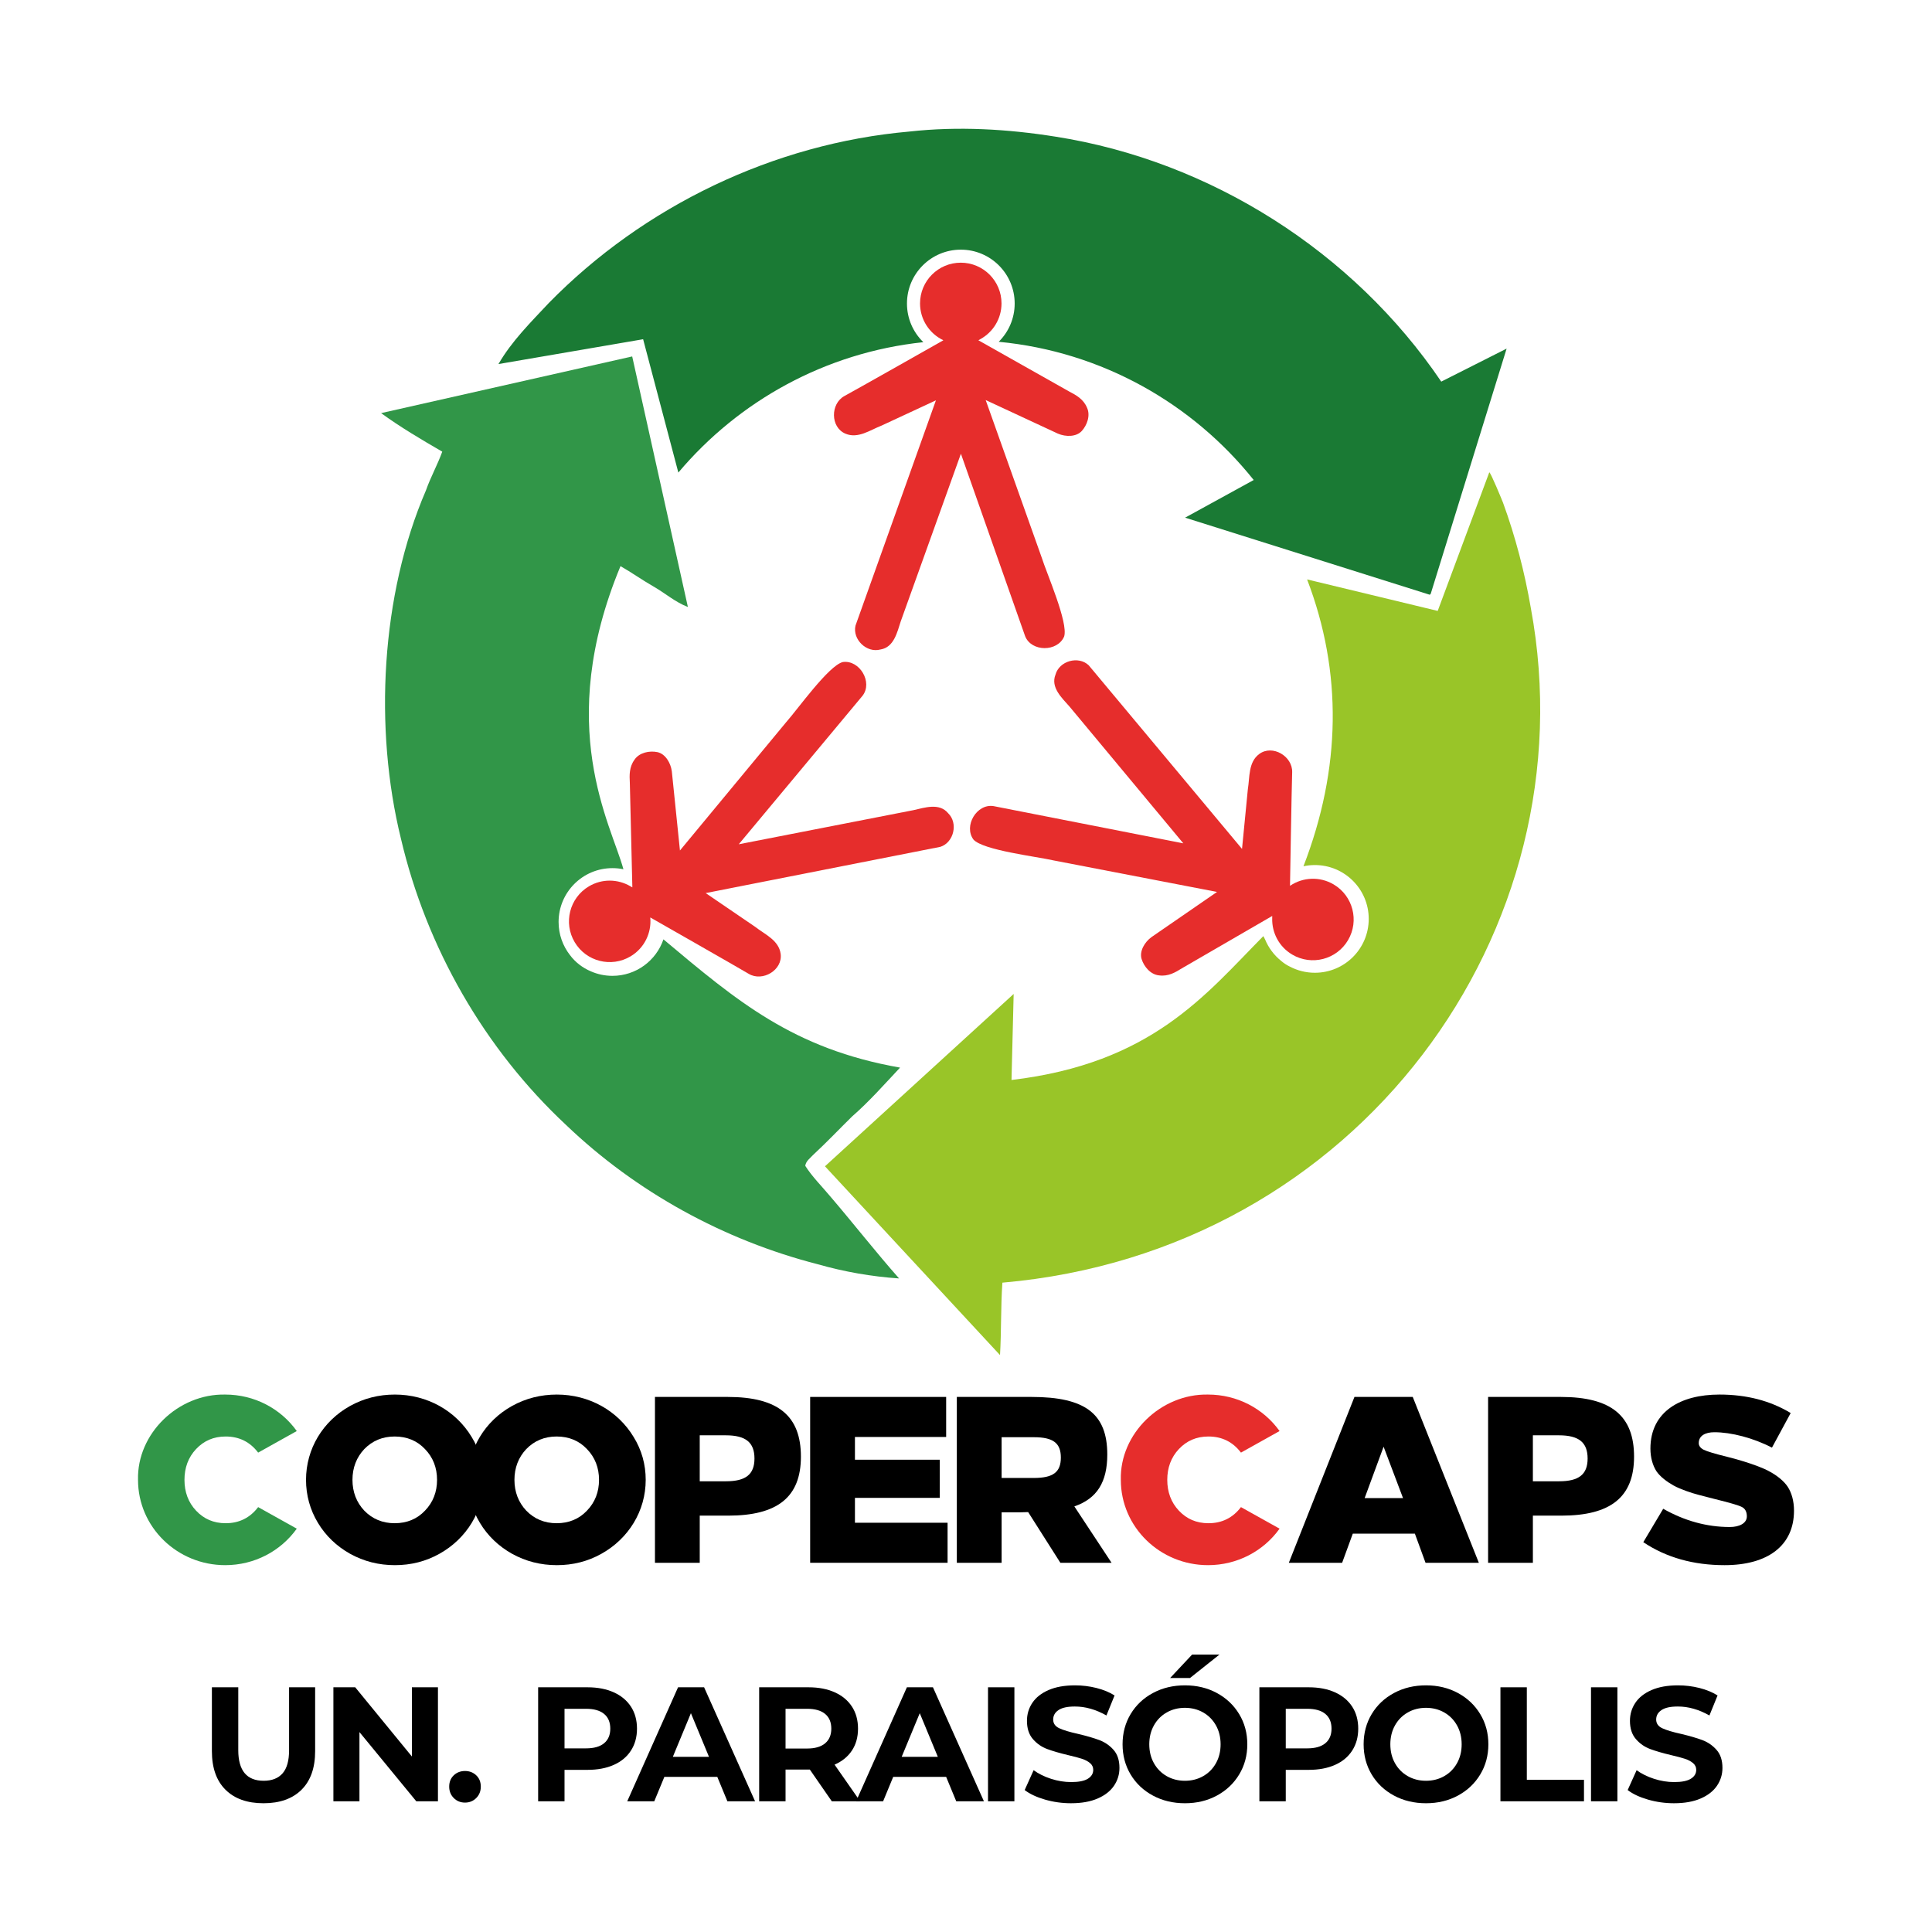
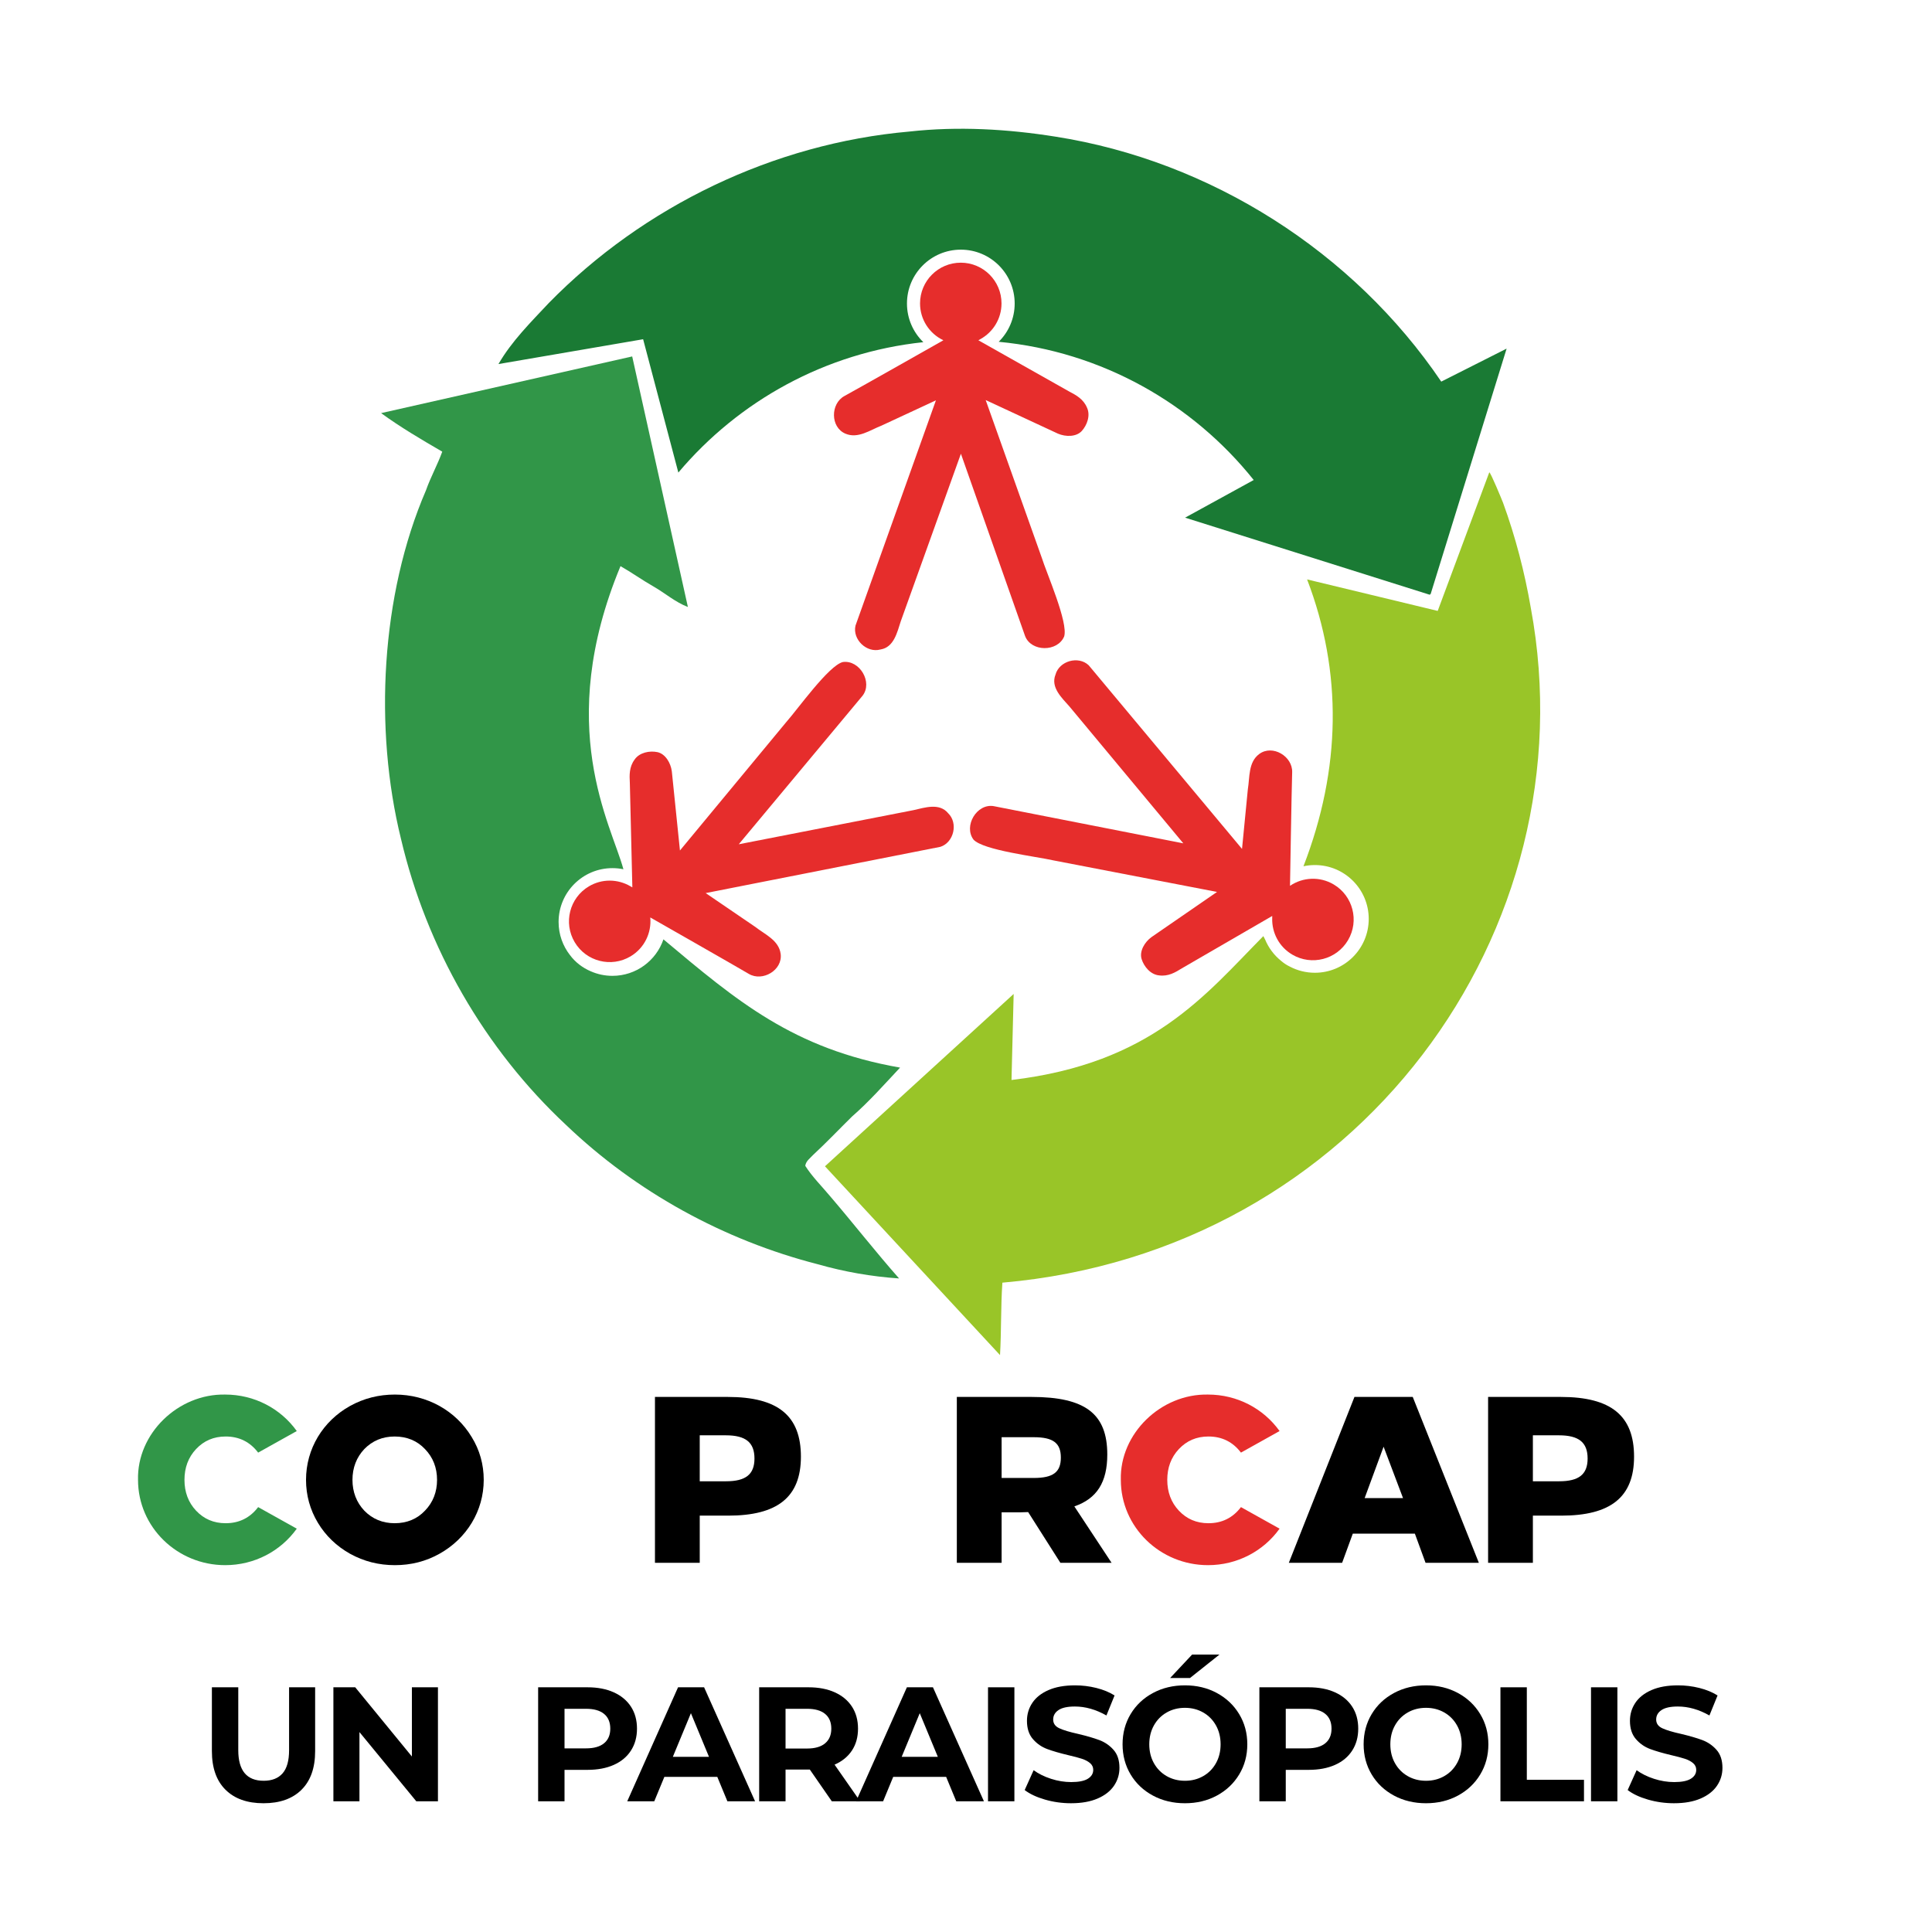
<svg xmlns="http://www.w3.org/2000/svg" xml:space="preserve" width="4961px" height="4961px" style="shape-rendering:geometricPrecision; text-rendering:geometricPrecision; image-rendering:optimizeQuality; fill-rule:evenodd; clip-rule:evenodd" viewBox="0 0 4959.63 4959.63">
  <defs>
    <style type="text/css">
   
    .fil0 {fill:none}
    .fil5 {fill:black;fill-rule:nonzero}
    .fil1 {fill:#1A7A34;fill-rule:nonzero}
    .fil2 {fill:#319648;fill-rule:nonzero}
    .fil3 {fill:#99C528;fill-rule:nonzero}
    .fil4 {fill:#E62D2C;fill-rule:nonzero}
   
  </style>
  </defs>
  <g id="Camada_x0020_1">
    <g id="_2336916859536">
-       <rect class="fil0" width="4959.63" height="4959.63" />
      <g>
        <g>
          <g>
            <g>
              <path class="fil1" d="M1408.61 778.07c244.05,-249.25 578.02,-409.75 925.76,-440.36 124.95,-13.89 251.41,-6.59 375.31,13.1 397.71,62.34 764.6,295.53 990.15,628.84l167.8 -84.72 -195.13 630.35 -1.19 -0.37 -0.62 1.98 -628.44 -198.03 176.15 -96.65c-157.08,-196.49 -390.1,-329.6 -654.63,-354.81 25.31,-25.06 41,-59.82 41,-98.26 0,-76.35 -61.9,-138.25 -138.25,-138.25 -76.35,0 -138.25,61.9 -138.25,138.25 0,38.94 16.1,74.11 42.01,99.24 -251.74,26.67 -474.24,151.16 -628.9,334.71l-90.43 -342.26 -371.37 63.73c33.97,-58.79 82.88,-107.25 129.03,-156.49z" />
              <path class="fil2" d="M1622.9 915l142.99 643.2c-32.39,-12.31 -58.66,-35.68 -88.48,-52.73 -28.83,-16.39 -55.76,-35.75 -84.53,-52.14 -171.08,411.98 -23.63,662.85 7.5,778.11 -9.09,-1.88 -18.51,-2.87 -28.16,-2.87 -76.36,0 -138.26,61.89 -138.26,138.25 0,32.04 10.91,61.53 29.2,84.97 13.59,18.34 32.37,32.69 53.45,41.63 17.02,7.49 35.82,11.65 55.61,11.65 60.75,0 112.35,-39.19 130.9,-93.67 189.48,158.81 332.97,281.02 607.42,329.24 -40.23,42.86 -79.21,87.17 -123.64,125.88 -33.05,32.58 -65.04,66.29 -99.15,97.89 -7.7,8.49 -19.15,16.13 -20.54,28.44 18.3,28.7 42.86,52.73 64.58,78.87 59.45,69.45 115.68,141.61 176.24,210.14 -70.57,-4.74 -140.82,-17.05 -208.82,-36.47 -240.89,-61.82 -466.11,-185.39 -645.9,-357.35 -209.74,-195.79 -358.53,-455.76 -424.03,-735.03 -69.47,-282.25 -51.89,-625.21 64.18,-894.15 11.92,-33.98 29.63,-65.58 41.87,-99.41 -53.39,-31.01 -107.04,-62.55 -157.01,-98.95l644.58 -145.5z" />
              <path class="fil3" d="M3823.15 1212.52c3.48,0.07 32.67,71.21 35.27,77.94 32.06,87.82 55.56,178.6 71.43,270.64 153.21,827.36 -442.59,1652.12 -1356.64,1731.62 -4.28,61.89 -2.43,124.04 -6.06,185.92l-449.38 -484.67 484.41 -442.4 -5.53 220.87c359.8,-42.74 497.05,-217.99 646.49,-369.39 1.43,2.85 2.9,5.71 4.43,8.58 8.91,21.59 23.13,40.43 41.04,54.89 6.84,5.89 14.32,10.95 22.52,14.82 19.21,10.1 41.07,15.83 64.28,15.83 76.35,0 138.25,-61.9 138.25,-138.25 0,-76.35 -61.9,-138.25 -138.25,-138.25 -10.05,0 -19.84,1.08 -29.28,3.11 96.72,-250.47 100.39,-498.55 9.32,-736.35l335.29 80.84 132.41 -355.75z" />
              <g>
                <path class="fil4" d="M2516.91 870.49c-1.72,1.09 -3.5,2.11 -5.33,3.04l233.46 131.67c17.71,9.21 36.24,19.42 45.35,41.17 9.48,20.22 0.13,45.2 -13.36,60.01 -13.99,15.36 -41.21,15.47 -61.42,6.72l-185.26 -86.13 143.52 403.51c13.19,41.82 68.9,167.86 57.93,203.36 -16.85,40.1 -84.33,40.03 -100.26,-0.92l-164.78 -468.13 -154.38 430.08c-9.22,28.05 -17.38,66.95 -52.14,72.42 -35.49,9.74 -72.29,-25.87 -64.12,-61.23l206.48 -578.35 -139.47 64.78c-29.36,11.33 -60.5,34.63 -93.08,20.67 -38.65,-16.59 -38.39,-76.82 -2.37,-96.51 37.05,-20.19 254,-143.09 253.98,-143.1 -0.19,-0.07 -0.42,-0.23 -0.69,-0.44 -35,-16.9 -59.14,-52.73 -59.14,-94.2 0,-57.76 46.82,-104.58 104.58,-104.58 57.75,0 104.57,46.82 104.57,104.58 0,39.43 -21.84,73.77 -54.07,91.58z" />
                <path class="fil4" d="M1617.96 2274.96c1.82,0.92 3.61,1.92 5.34,3.02l-6.44 -267.95c-1.15,-19.93 -1.87,-41.07 12.15,-60.05 12.51,-18.49 38.75,-23.25 58.39,-19.24 20.35,4.15 34.39,27.47 37.22,49.32l20.87 203.23 273.12 -329.89c29.16,-32.74 108.9,-145.12 145.02,-153.88 43.07,-6.06 77.56,51.94 50.55,86.59l-317.75 381.23 448.48 -87.59c28.81,-6.45 66.41,-19.36 88.9,7.7 26.54,25.49 14.79,75.34 -19.76,86.43l-602.51 118.76 127.05 86.63c24.76,19.43 60.72,34.24 65.42,69.38 5.54,41.69 -46.34,72.31 -81.69,51.45 -36.31,-21.49 -252.96,-144.91 -252.96,-144.89 0.03,0.19 0.02,0.47 -0.02,0.81 3.39,38.72 -15.03,77.8 -50.65,99.03 -49.6,29.57 -113.79,13.33 -143.36,-36.28 -29.57,-49.6 -13.33,-113.79 36.28,-143.36 33.87,-20.2 74.54,-19.02 106.35,-0.45z" />
                <path class="fil4" d="M3265.88 2357.5c-0.07,-2.04 -0.05,-4.08 0.08,-6.13l-231.91 134.36c-16.93,10.58 -35.13,21.37 -58.5,18.19 -22.23,-2.09 -39.01,-22.82 -44.93,-41.96 -6.14,-19.85 7.58,-43.37 25.38,-56.34l168.22 -115.93 -420.54 -81.08c-42.72,-9.85 -179.59,-25.8 -204.63,-53.27 -25.99,-34.86 8.3,-92.98 51.67,-85.93l487 95.55 -292.27 -351.26c-19.49,-22.17 -48.87,-48.95 -35.94,-81.68 9.61,-35.52 58.97,-49.16 85.29,-24.18l393.6 471.39 14.94 -153.05c5.14,-31.05 0.86,-69.71 29.42,-90.71 33.91,-24.88 85.68,5.91 84.37,46.93 -1.4,42.17 -5.58,291.48 -5.56,291.47 0.16,-0.12 0.41,-0.24 0.73,-0.37 32.32,-21.58 75.45,-24.2 111.18,-3.16 49.77,29.31 66.36,93.41 37.05,143.17 -29.3,49.77 -93.4,66.36 -143.17,37.05 -33.98,-20.01 -52.49,-56.24 -51.48,-93.06z" />
              </g>
            </g>
            <g>
              <path class="fil2" d="M578.16 3579.97c-121.04,-2.43 -226.88,100.37 -223.84,218.97 0,121.05 100.36,218.97 223.84,218.97 74.81,0 142.33,-35.88 183.69,-93.67l-99.15 -55.35c-20.68,27.37 -48.66,41.36 -83.33,41.36 -31.02,0 -55.96,-10.94 -76.03,-32.23 -20.07,-21.29 -29.8,-48.05 -29.8,-79.08 0,-31.02 9.73,-57.78 29.8,-79.07 20.07,-21.29 45.01,-32.23 76.03,-32.23 34.67,0 62.65,13.98 83.33,41.36l99.15 -55.36c-41.36,-57.78 -108.88,-93.67 -183.69,-93.67z" />
              <g>
                <path class="fil5" d="M898.72 3609.17c-69.94,38.93 -113.13,110.09 -113.13,189.77 0,39.54 10.34,76.64 30.41,110.1 20.07,33.45 48.06,60.21 82.72,79.68 35.28,19.46 73.6,29.19 114.96,29.19 41.36,0 79.69,-9.73 114.35,-29.19 69.95,-38.93 113.75,-110.09 113.75,-189.78 0,-39.53 -10.34,-76.64 -31.02,-110.09 -40.76,-67.52 -114.35,-108.88 -197.08,-108.88 -41.36,0 -79.68,9.74 -114.96,29.2zm192.21 110.7c20.68,21.29 31.02,48.05 31.02,79.07 0,31.03 -10.34,57.79 -31.02,79.08 -20.07,21.29 -46.22,32.23 -77.85,32.23 -31.03,0 -57.18,-10.94 -77.86,-32.23 -20.07,-21.29 -30.41,-48.05 -30.41,-79.08 0,-31.02 10.34,-57.78 30.41,-79.07 20.68,-21.29 46.83,-32.23 77.86,-32.23 31.63,0 57.78,10.94 77.85,32.23z" />
-                 <path class="fil5" d="M1314.53 3609.17c-69.95,38.93 -113.13,110.09 -113.13,189.77 0,39.54 10.34,76.64 30.41,110.1 20.07,33.45 48.05,60.21 82.72,79.68 35.28,19.46 73.6,29.19 114.96,29.19 41.36,0 79.68,-9.73 114.35,-29.19 69.95,-38.93 113.75,-110.09 113.75,-189.78 0,-39.53 -10.34,-76.64 -31.02,-110.09 -40.76,-67.52 -114.35,-108.88 -197.08,-108.88 -41.36,0 -79.68,9.74 -114.96,29.2zm192.21 110.7c20.68,21.29 31.02,48.05 31.02,79.07 0,31.03 -10.34,57.79 -31.02,79.08 -20.07,21.29 -46.23,32.23 -77.86,32.23 -31.02,0 -57.17,-10.94 -77.85,-32.23 -20.07,-21.29 -30.41,-48.05 -30.41,-79.08 0,-31.02 10.34,-57.78 30.41,-79.07 20.68,-21.29 46.83,-32.23 77.85,-32.23 31.63,0 57.79,10.94 77.86,32.23z" />
              </g>
              <path class="fil5" d="M1681.33 4011.83l114.96 0 0 -121.04 72.99 0c126.51,0 186.73,-47.44 186.73,-151.45 0,-104.62 -58.39,-153.28 -187.95,-153.28l-186.73 0 0 425.77zm181.86 -327.24c51.1,0 73.6,18.25 73.6,59.61 0,40.76 -22.5,58.39 -72.99,58.39l-67.51 0 0 -118 66.9 0z" />
-               <polygon class="fil5" points="2428.88,3586.06 2079.75,3586.06 2079.75,4011.83 2432.53,4011.83 2432.53,3909.04 2194.71,3909.04 2194.71,3845.17 2412.46,3845.17 2412.46,3747.24 2194.71,3747.24 2194.71,3688.85 2428.88,3688.85 " />
              <path class="fil5" d="M2456.27 4011.83l114.96 0 0 -129.56 48.66 0 19.47 -0.61 82.72 130.17 131.38 0 -95.5 -144.76c58.4,-20.07 84.55,-62.65 84.55,-133.21 0,-104.01 -55.96,-147.8 -194.64,-147.8l-191.6 0 0 425.77zm197.69 -322.37c49.87,0 69.34,15.21 69.34,52.31 0,37.1 -19.47,52.31 -69.34,52.31l-82.73 0 0 -104.62 82.73 0z" />
              <path class="fil4" d="M3101.1 3579.97c-121.04,-2.43 -226.88,100.37 -223.83,218.97 0,121.05 100.36,218.97 223.83,218.97 74.82,0 142.33,-35.88 183.69,-93.67l-99.14 -55.35c-20.68,27.37 -48.66,41.36 -83.33,41.36 -31.02,0 -55.96,-10.94 -76.03,-32.23 -20.08,-21.29 -29.81,-48.05 -29.81,-79.08 0,-31.02 9.73,-57.78 29.81,-79.07 20.07,-21.29 45.01,-32.23 76.03,-32.23 34.67,0 62.65,13.98 83.33,41.36l99.14 -55.36c-41.36,-57.78 -108.87,-93.67 -183.69,-93.67z" />
              <path class="fil5" d="M3626.65 3586.06l-149.63 0 -168.48 425.77 136.85 0 27.37 -74.81 159.36 0 27.38 74.81 136.85 0 -169.7 -425.77zm-74.82 127.73l49.88 131.99 -98.54 0 48.66 -131.99z" />
              <path class="fil5" d="M3820.09 4011.83l114.96 0 0 -121.04 72.99 0c126.52,0 186.74,-47.44 186.74,-151.45 0,-104.62 -58.4,-153.28 -187.96,-153.28l-186.73 0 0 425.77zm181.87 -327.24c51.09,0 73.6,18.25 73.6,59.61 0,40.76 -22.51,58.39 -72.99,58.39l-67.52 0 0 -118 66.91 0z" />
-               <path class="fil5" d="M4413.78 3579.97c-99.15,0 -177,43.19 -177,138.68 0,23.73 6.08,43.19 15.2,57.79 9.73,14.6 27.98,27.98 44.4,37.1 16.43,9.13 44.41,18.86 65.7,24.33l40.14 10.34c37.1,9.13 60.22,15.82 68.73,20.07 9.13,4.26 13.38,12.78 13.38,24.33 0,17.64 -18.85,27.38 -43.79,27.38 -59,0 -116.18,-15.82 -170.92,-46.84l-51.09 85.76c59,39.54 128.95,59 208.63,59 111.31,0 178.22,-50.48 178.22,-139.89 0,-24.94 -6.09,-45.62 -15.82,-60.83 -9.73,-15.2 -28.59,-29.8 -45.62,-38.93 -16.42,-9.73 -46.22,-20.07 -68.12,-26.76 -10.95,-3.65 -24.94,-7.3 -41.36,-11.56 -32.24,-7.9 -52.31,-13.99 -60.83,-18.24 -8.51,-4.26 -12.77,-10.34 -12.77,-17.03 0,-18.86 16.42,-27.98 40.14,-27.98 43.19,0 99.76,14.59 147.81,39.53l48.05 -88.8c-52.31,-31.63 -113.14,-47.45 -183.08,-47.45z" />
            </g>
          </g>
        </g>
        <path class="fil5" d="M676.47 4629.1c-41.81,0 -74.35,-11.56 -97.62,-34.7 -23.27,-23.13 -34.9,-56.15 -34.9,-99.07l0 -163.88 67.72 0 0 161.37c0,52.39 21.74,78.59 65.22,78.59 21.18,0 37.34,-6.34 48.49,-19.02 11.15,-12.68 16.72,-32.54 16.72,-59.57l0 -161.37 66.89 0 0 163.88c0,42.92 -11.64,75.94 -34.91,99.07 -23.27,23.14 -55.81,34.7 -97.61,34.7z" />
        <polygon id="_1" class="fil5" points="1124.25,4331.45 1124.25,4624.08 1068.65,4624.08 922.75,4446.42 922.75,4624.08 855.86,4624.08 855.86,4331.45 911.88,4331.45 1057.36,4509.12 1057.36,4331.45 " />
-         <path id="_2" class="fil5" d="M1193.7 4627.43c-11.43,0 -21.04,-3.9 -28.84,-11.71 -7.81,-7.8 -11.71,-17.55 -11.71,-29.26 0,-11.98 3.9,-21.67 11.71,-29.05 7.8,-7.39 17.41,-11.08 28.84,-11.08 11.43,0 21.04,3.69 28.85,11.08 7.8,7.38 11.7,17.07 11.7,29.05 0,11.71 -3.9,21.46 -11.7,29.26 -7.81,7.81 -17.42,11.71 -28.85,11.71z" />
        <path id="_3" class="fil5" d="M1508.13 4331.45c25.92,0 48.42,4.32 67.51,12.96 19.09,8.64 33.79,20.91 44.1,36.79 10.32,15.89 15.47,34.7 15.47,56.44 0,21.46 -5.15,40.2 -15.47,56.22 -10.31,16.03 -25.01,28.29 -44.1,36.79 -19.09,8.5 -41.59,12.75 -67.51,12.75l-58.95 0 0 80.68 -67.72 0 0 -292.63 126.67 0zm-3.77 156.77c20.35,0 35.82,-4.39 46.41,-13.17 10.59,-8.78 15.88,-21.25 15.88,-37.41 0,-16.45 -5.29,-29.06 -15.88,-37.84 -10.59,-8.77 -26.06,-13.16 -46.41,-13.16l-55.18 0 0 101.58 55.18 0z" />
        <path id="_4" class="fil5" d="M1841.36 4561.38l-135.86 0 -25.92 62.7 -69.39 0 130.43 -292.63 66.88 0 130.85 292.63 -71.07 0 -25.92 -62.7zm-21.32 -51.42l-46.4 -112.04 -46.4 112.04 92.8 0z" />
        <path id="_5" class="fil5" d="M2135.31 4624.08l-56.44 -81.51 -3.34 0 -58.95 0 0 81.51 -67.72 0 0 -292.63 126.67 0c25.91,0 48.42,4.32 67.51,12.96 19.09,8.64 33.79,20.91 44.1,36.79 10.31,15.89 15.47,34.7 15.47,56.44 0,21.74 -5.22,40.48 -15.68,56.22 -10.45,15.75 -25.29,27.8 -44.52,36.17l65.64 94.05 -72.74 0zm-1.26 -186.44c0,-16.45 -5.29,-29.06 -15.88,-37.84 -10.59,-8.77 -26.06,-13.16 -46.41,-13.16l-55.18 0 0 102 55.18 0c20.35,0 35.82,-4.46 46.41,-13.38 10.59,-8.92 15.88,-21.46 15.88,-37.62z" />
        <path id="_6" class="fil5" d="M2428.83 4561.38l-135.87 0 -25.91 62.7 -69.4 0 130.43 -292.63 66.89 0 130.85 292.63 -71.07 0 -25.92 -62.7zm-21.32 -51.42l-46.4 -112.04 -46.41 112.04 92.81 0z" />
        <polygon id="_7" class="fil5" points="2536.32,4331.45 2604.05,4331.45 2604.05,4624.08 2536.32,4624.08 " />
        <path id="_8" class="fil5" d="M2749.58 4629.1c-23.13,0 -45.49,-3.13 -67.09,-9.4 -21.6,-6.27 -38.95,-14.43 -52.05,-24.46l22.99 -51c12.54,9.19 27.45,16.58 44.73,22.15 17.28,5.58 34.56,8.37 51.84,8.37 19.23,0 33.44,-2.86 42.64,-8.57 9.2,-5.72 13.8,-13.31 13.8,-22.79 0,-6.97 -2.72,-12.75 -8.16,-17.35 -5.43,-4.6 -12.4,-8.29 -20.9,-11.07 -8.5,-2.79 -19.99,-5.86 -34.49,-9.2 -22.29,-5.3 -40.55,-10.59 -54.76,-15.89 -14.21,-5.29 -26.41,-13.79 -36.58,-25.5 -10.17,-11.7 -15.26,-27.31 -15.26,-46.82 0,-17 4.6,-32.4 13.8,-46.19 9.19,-13.8 23.06,-24.74 41.59,-32.82 18.54,-8.08 41.18,-12.12 67.94,-12.12 18.67,0 36.92,2.23 54.76,6.69 17.84,4.46 33.44,10.87 46.82,19.23l-20.9 51.42c-27.04,-15.33 -54.07,-23 -81.1,-23 -18.95,0 -32.96,3.07 -42.02,9.2 -9.05,6.13 -13.58,14.21 -13.58,24.25 0,10.03 5.22,17.48 15.67,22.36 10.46,4.88 26.41,9.69 47.87,14.42 22.3,5.3 40.55,10.59 54.76,15.89 14.22,5.3 26.41,13.66 36.58,25.08 10.18,11.43 15.26,26.9 15.26,46.41 0,16.72 -4.67,31.98 -14,45.77 -9.34,13.8 -23.34,24.74 -42.02,32.82 -18.67,8.08 -41.38,12.12 -68.14,12.12z" />
        <path id="_9" class="fil5" d="M3041.85 4629.1c-30.38,0 -57.76,-6.55 -82.14,-19.65 -24.39,-13.1 -43.48,-31.14 -57.28,-54.13 -13.79,-23 -20.69,-48.84 -20.69,-77.55 0,-28.71 6.9,-54.56 20.69,-77.55 13.8,-22.99 32.89,-41.04 57.28,-54.13 24.38,-13.1 51.76,-19.65 82.14,-19.65 30.38,0 57.69,6.55 81.94,19.65 24.25,13.09 43.34,31.14 57.27,54.13 13.94,22.99 20.9,48.84 20.9,77.55 0,28.71 -6.96,54.55 -20.9,77.55 -13.93,22.99 -33.02,41.03 -57.27,54.13 -24.25,13.1 -51.56,19.65 -81.94,19.65zm0 -57.69c17.28,0 32.89,-3.97 46.82,-11.91 13.94,-7.95 24.88,-19.02 32.82,-33.24 7.94,-14.21 11.91,-30.38 11.91,-48.49 0,-18.12 -3.97,-34.28 -11.91,-48.49 -7.94,-14.22 -18.88,-25.3 -32.82,-33.24 -13.93,-7.94 -29.54,-11.91 -46.82,-11.91 -17.28,0 -32.88,3.97 -46.82,11.91 -13.93,7.94 -24.87,19.02 -32.82,33.24 -7.94,14.21 -11.91,30.37 -11.91,48.49 0,18.11 3.97,34.28 11.91,48.49 7.95,14.22 18.89,25.29 32.82,33.24 13.94,7.94 29.54,11.91 46.82,11.91zm18.4 -323.98l70.23 0 -75.67 60.2 -51 0 56.44 -60.2z" />
        <path id="_10" class="fil5" d="M3359.62 4331.45c25.92,0 48.43,4.32 67.52,12.96 19.09,8.64 33.79,20.91 44.1,36.79 10.31,15.89 15.47,34.7 15.47,56.44 0,21.46 -5.16,40.2 -15.47,56.22 -10.31,16.03 -25.01,28.29 -44.1,36.79 -19.09,8.5 -41.6,12.75 -67.52,12.75l-58.94 0 0 80.68 -67.73 0 0 -292.63 126.67 0zm-3.76 156.77c20.34,0 35.81,-4.39 46.4,-13.17 10.59,-8.78 15.89,-21.25 15.89,-37.41 0,-16.45 -5.3,-29.06 -15.89,-37.84 -10.59,-8.77 -26.06,-13.16 -46.4,-13.16l-55.18 0 0 101.58 55.18 0z" />
        <path id="_11" class="fil5" d="M3660.67 4629.1c-30.38,0 -57.76,-6.55 -82.15,-19.65 -24.38,-13.1 -43.47,-31.14 -57.27,-54.13 -13.79,-23 -20.69,-48.84 -20.69,-77.55 0,-28.71 6.9,-54.56 20.69,-77.55 13.8,-22.99 32.89,-41.04 57.27,-54.13 24.39,-13.1 51.77,-19.65 82.15,-19.65 30.38,0 57.69,6.55 81.94,19.65 24.24,13.09 43.34,31.14 57.27,54.13 13.93,22.99 20.9,48.84 20.9,77.55 0,28.71 -6.97,54.55 -20.9,77.55 -13.93,22.99 -33.03,41.03 -57.27,54.13 -24.25,13.1 -51.56,19.65 -81.94,19.65zm0 -57.69c17.28,0 32.89,-3.97 46.82,-11.91 13.94,-7.95 24.88,-19.02 32.82,-33.24 7.94,-14.21 11.91,-30.38 11.91,-48.49 0,-18.12 -3.97,-34.28 -11.91,-48.49 -7.94,-14.22 -18.88,-25.3 -32.82,-33.24 -13.93,-7.94 -29.54,-11.91 -46.82,-11.91 -17.28,0 -32.89,3.97 -46.82,11.91 -13.94,7.94 -24.87,19.02 -32.82,33.24 -7.94,14.21 -11.91,30.37 -11.91,48.49 0,18.11 3.97,34.28 11.91,48.49 7.95,14.22 18.88,25.29 32.82,33.24 13.93,7.94 29.54,11.91 46.82,11.91z" />
        <polygon id="_12" class="fil5" points="3851.77,4331.45 3919.5,4331.45 3919.5,4568.9 4066.23,4568.9 4066.23,4624.08 3851.77,4624.08 " />
        <polygon id="_13" class="fil5" points="4084.26,4331.45 4151.99,4331.45 4151.99,4624.08 4084.26,4624.08 " />
        <path id="_14" class="fil5" d="M4297.52 4629.1c-23.13,0 -45.5,-3.13 -67.09,-9.4 -21.6,-6.27 -38.95,-14.43 -52.05,-24.46l22.99 -51c12.54,9.19 27.45,16.58 44.73,22.15 17.28,5.58 34.56,8.37 51.84,8.37 19.23,0 33.44,-2.86 42.64,-8.57 9.2,-5.72 13.8,-13.31 13.8,-22.79 0,-6.97 -2.72,-12.75 -8.16,-17.35 -5.43,-4.6 -12.4,-8.29 -20.9,-11.07 -8.5,-2.79 -19.99,-5.86 -34.49,-9.2 -22.29,-5.3 -40.55,-10.59 -54.76,-15.89 -14.21,-5.29 -26.41,-13.79 -36.58,-25.5 -10.17,-11.7 -15.26,-27.31 -15.26,-46.82 0,-17 4.6,-32.4 13.8,-46.19 9.19,-13.8 23.06,-24.74 41.59,-32.82 18.54,-8.08 41.18,-12.12 67.93,-12.12 18.68,0 36.93,2.23 54.77,6.69 17.84,4.46 33.44,10.87 46.82,19.23l-20.9 51.42c-27.04,-15.33 -54.07,-23 -81.1,-23 -18.95,0 -32.96,3.07 -42.02,9.2 -9.05,6.13 -13.58,14.21 -13.58,24.25 0,10.03 5.22,17.48 15.67,22.36 10.45,4.88 26.41,9.69 47.87,14.42 22.3,5.3 40.55,10.59 54.76,15.89 14.22,5.3 26.41,13.66 36.58,25.08 10.17,11.43 15.26,26.9 15.26,46.41 0,16.72 -4.67,31.98 -14,45.77 -9.34,13.8 -23.34,24.74 -42.02,32.82 -18.67,8.08 -41.38,12.12 -68.14,12.12z" />
      </g>
    </g>
  </g>
</svg>